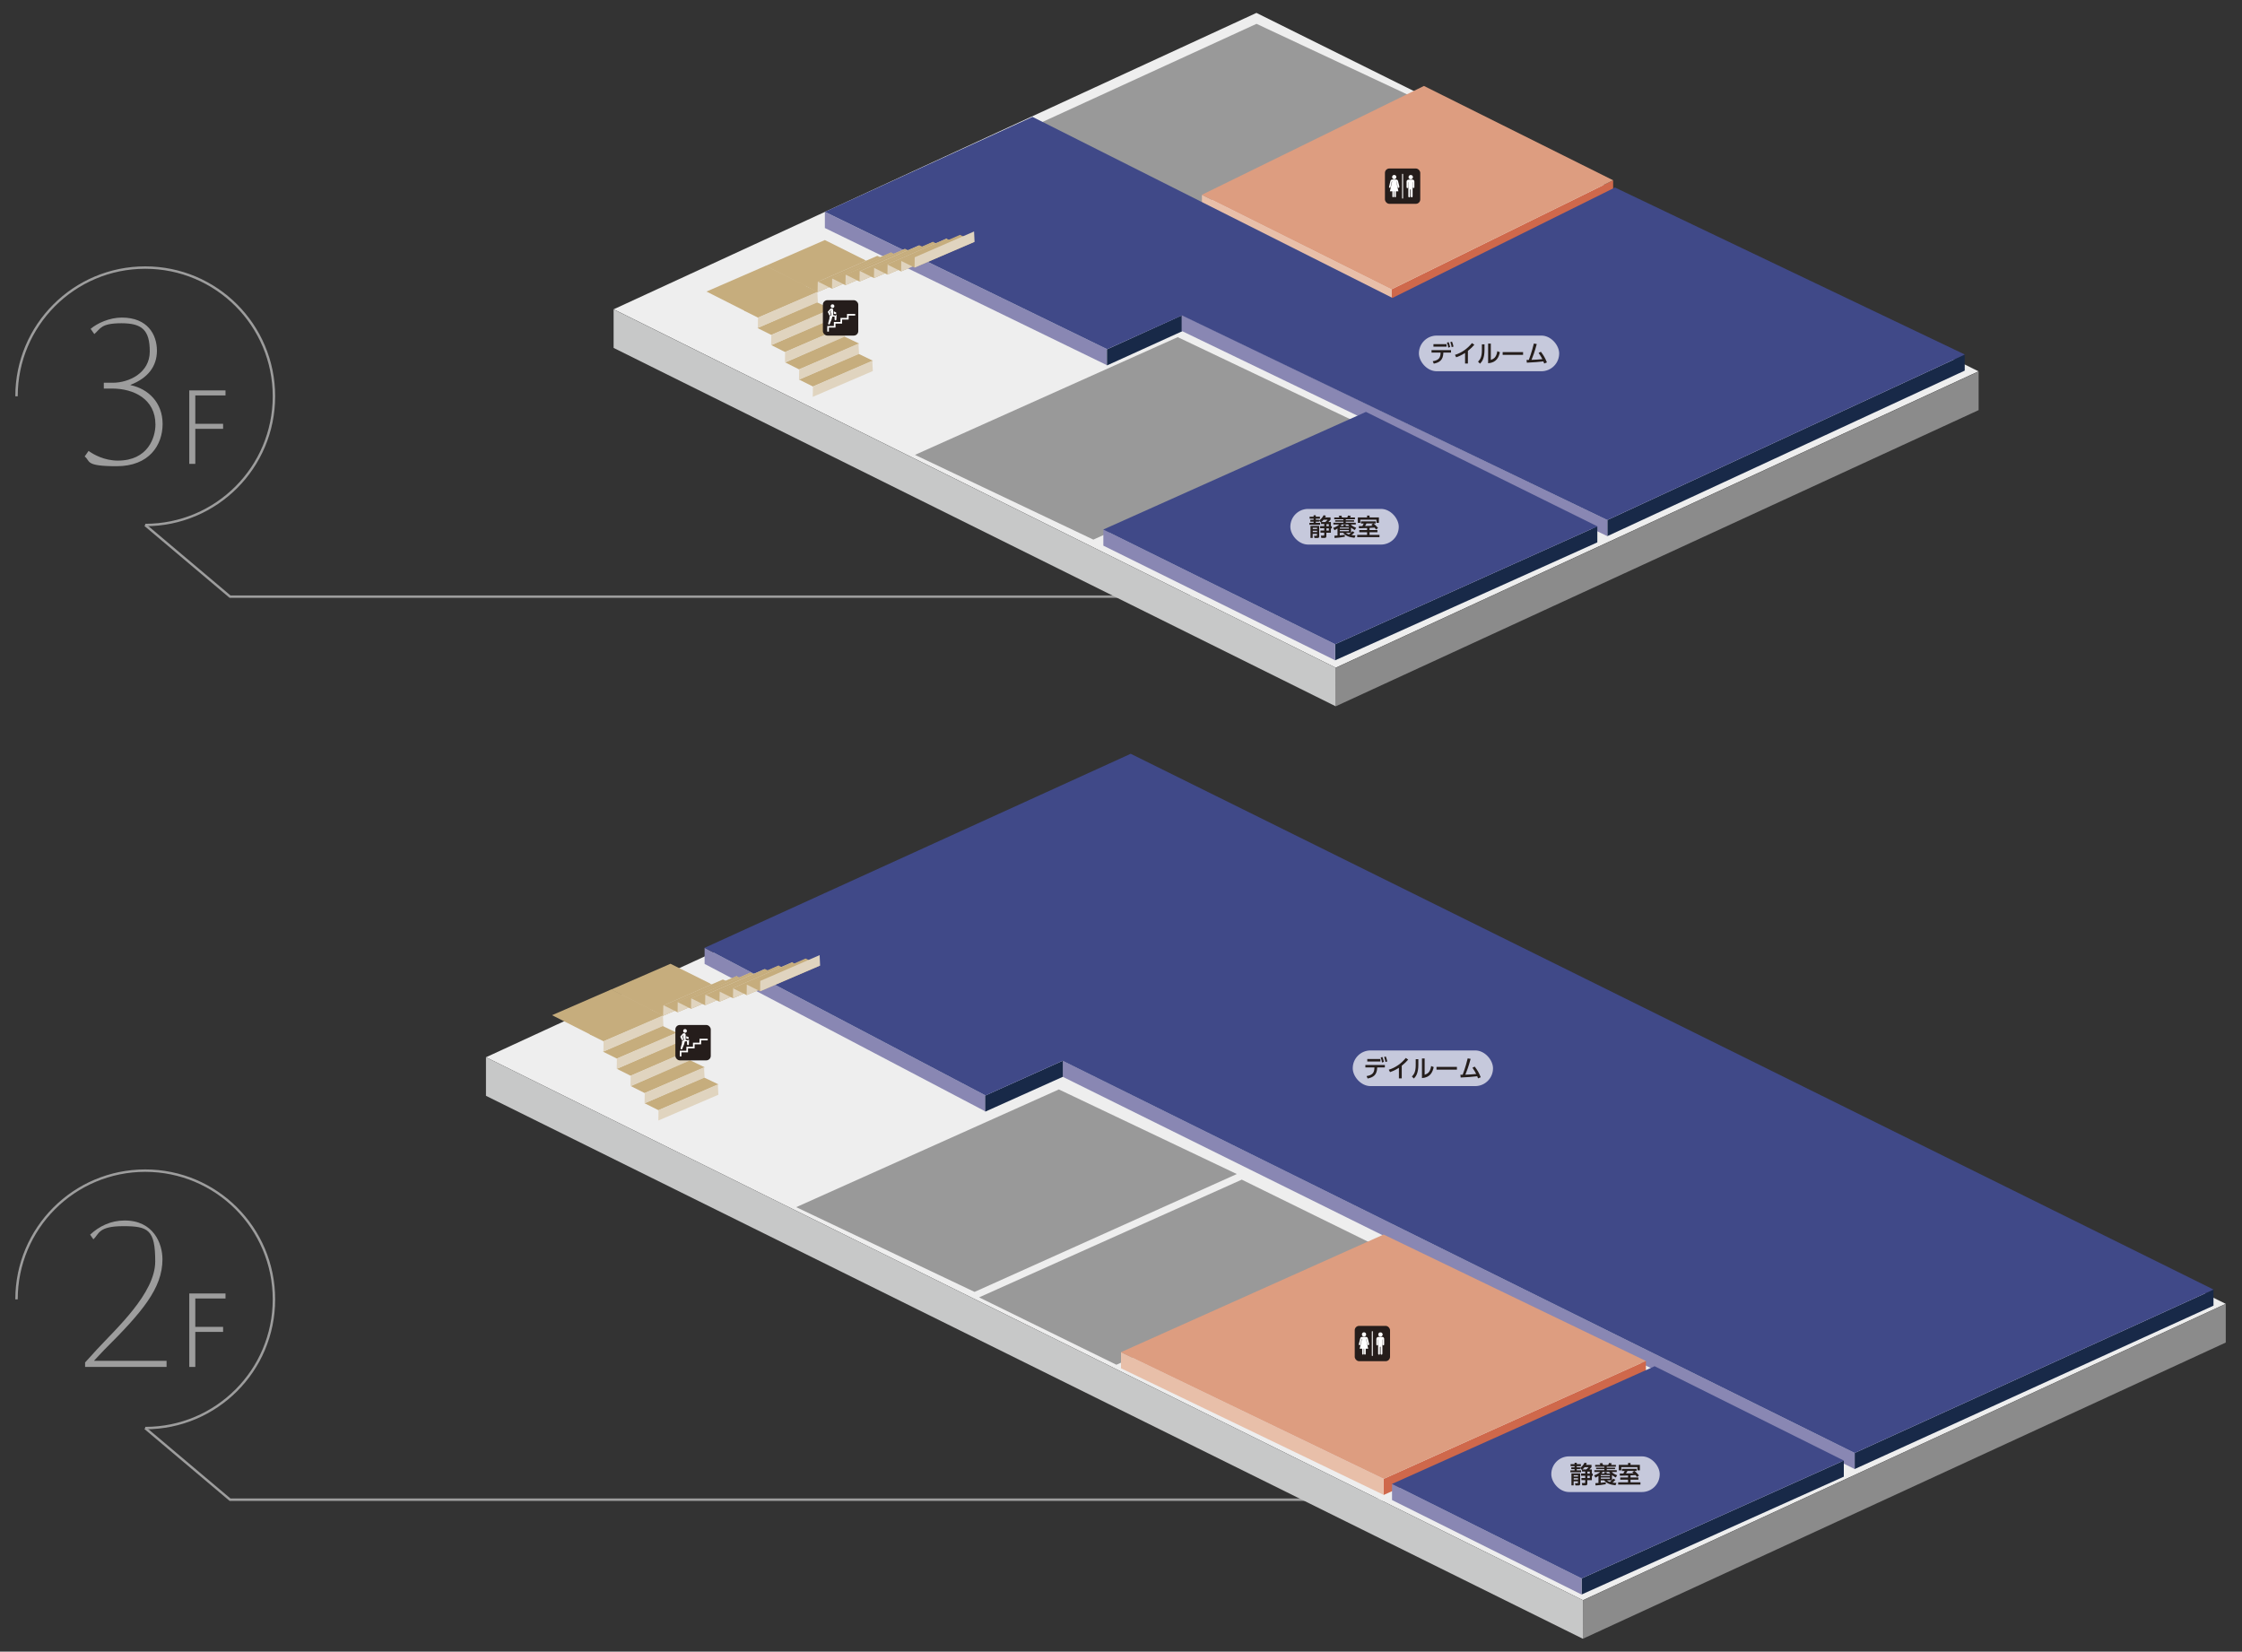
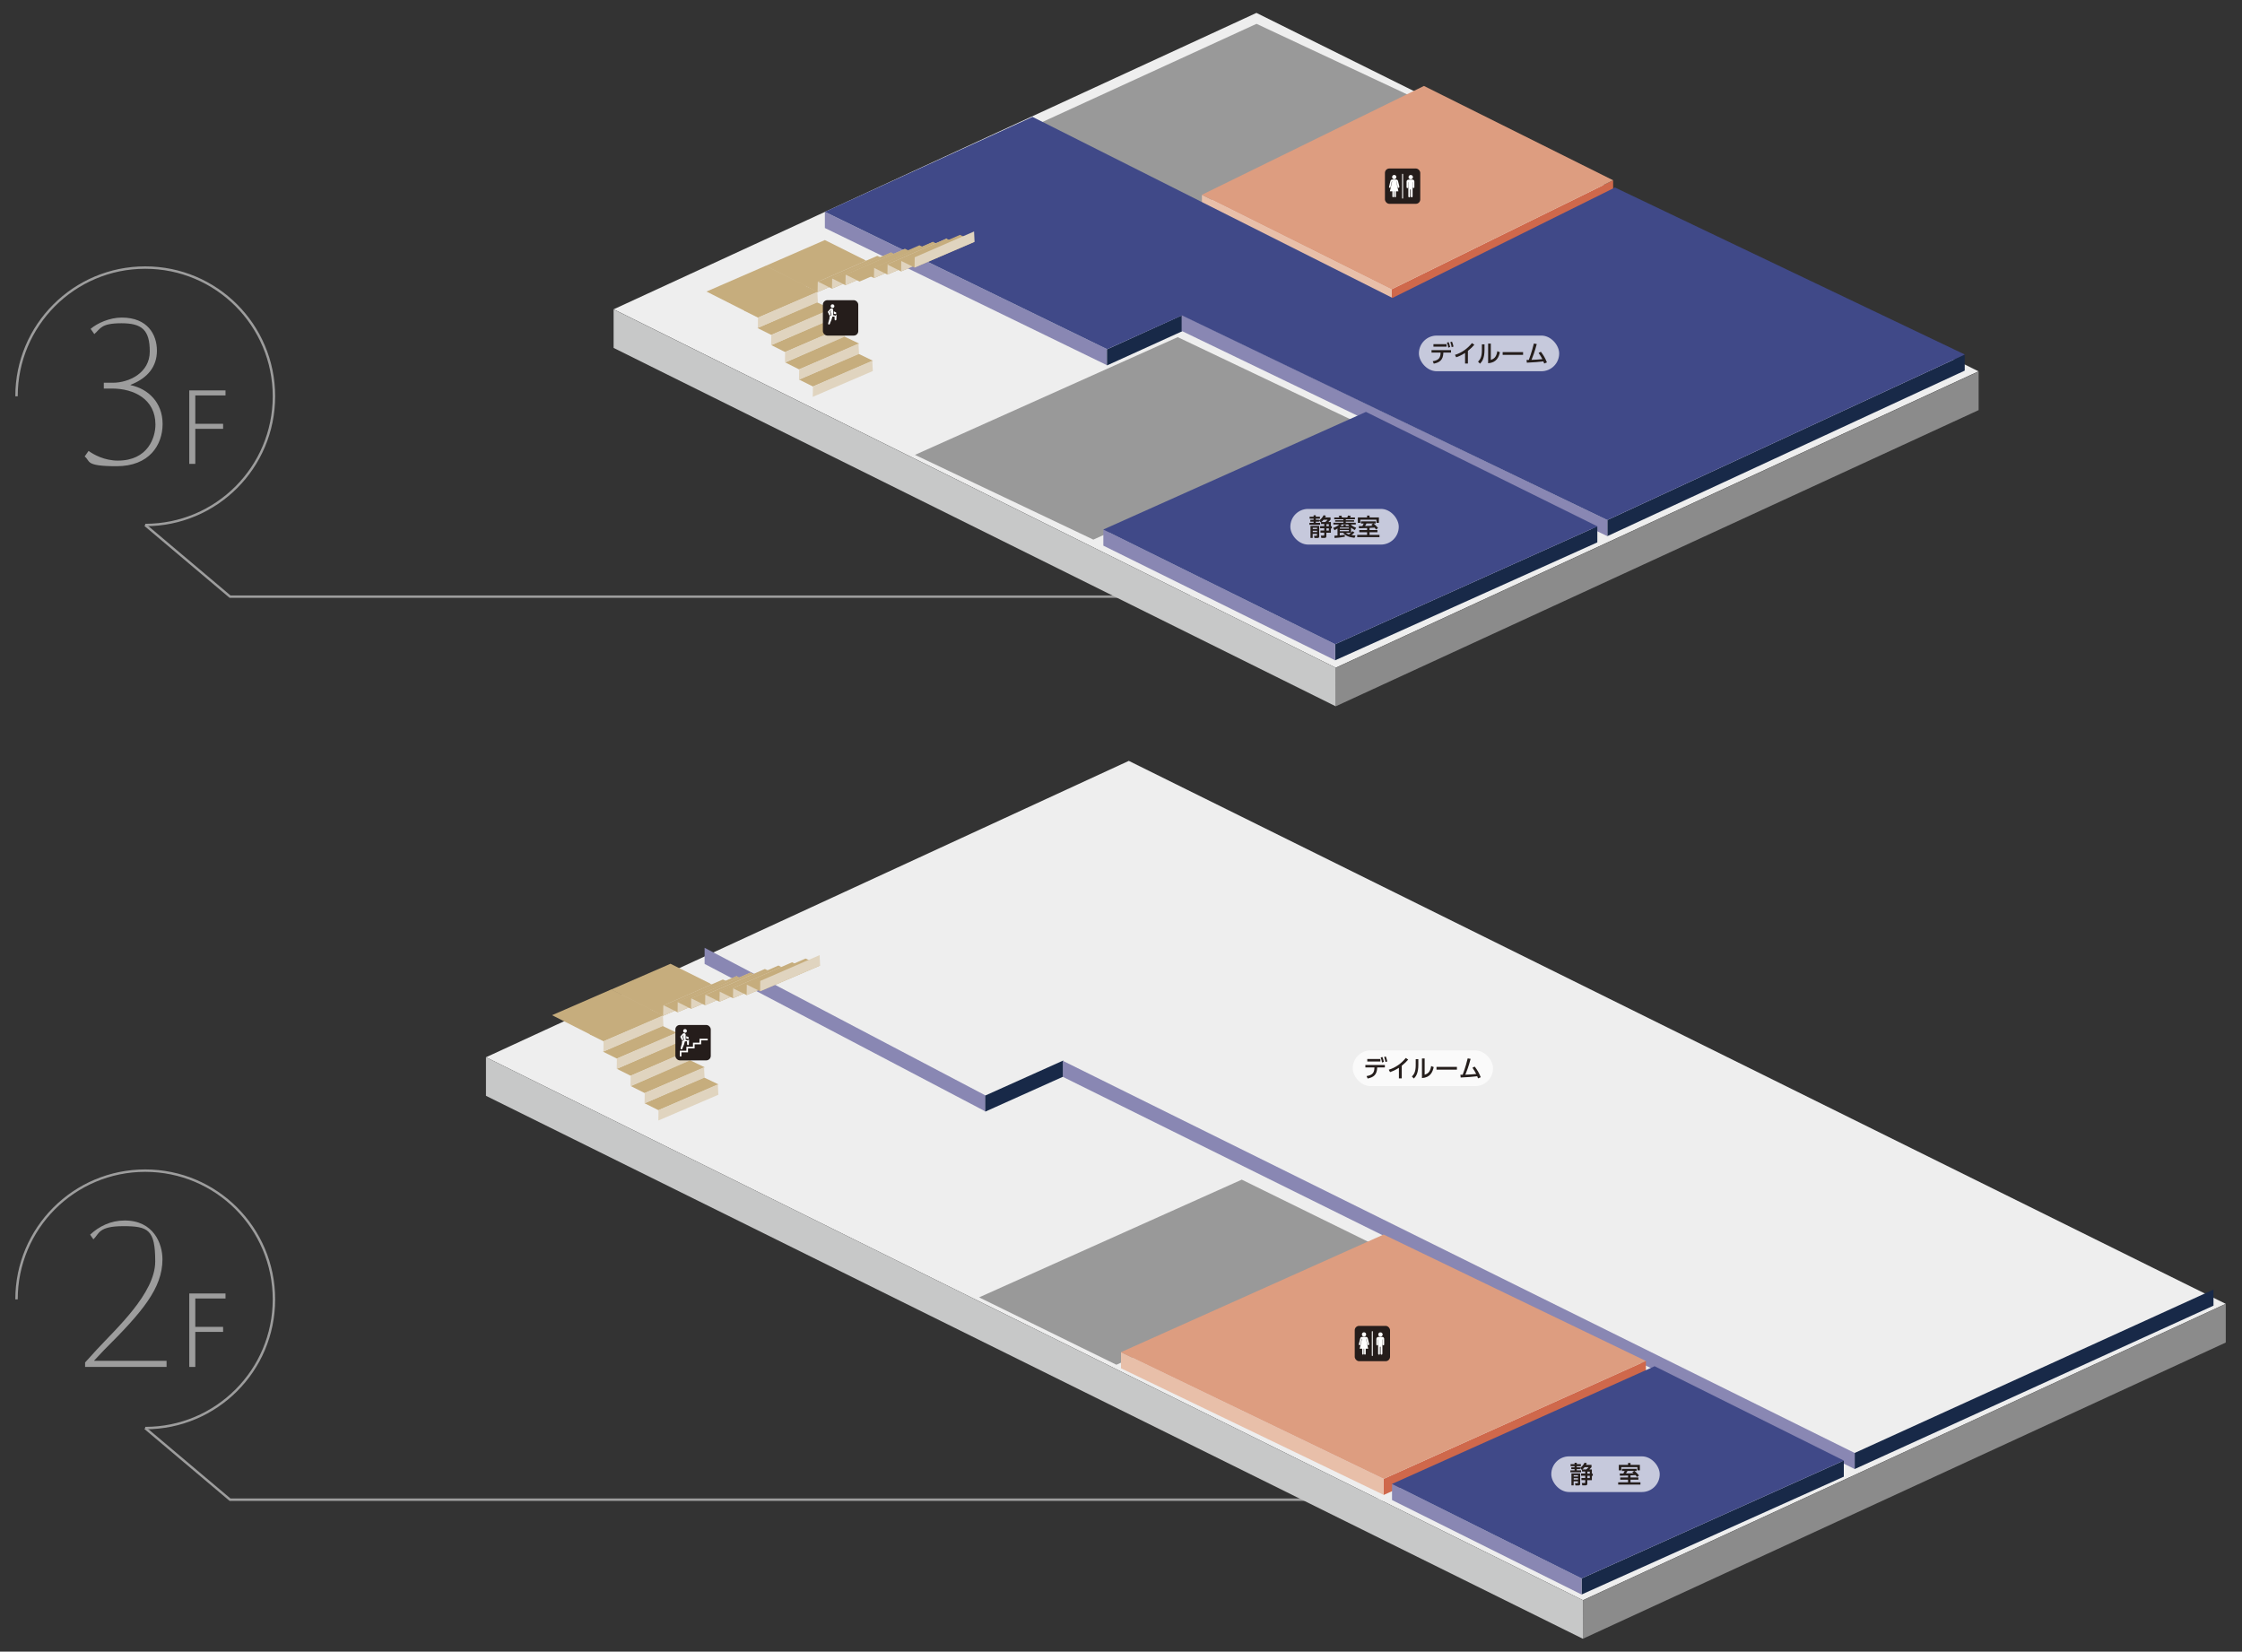
<svg xmlns="http://www.w3.org/2000/svg" id="_レイヤー_1" data-name=" レイヤー 1" version="1.1" viewBox="0 0 3161.6 2329">
  <rect x="0" y="0" width="3161.6" height="2329" fill="#333333" stroke="none" />
  <defs>
    <style>
      .cls-1 {
        fill: #251d1b;
      }

      .cls-1, .cls-2, .cls-3, .cls-4, .cls-5, .cls-6, .cls-7, .cls-8, .cls-9, .cls-10, .cls-11, .cls-12, .cls-13, .cls-14, .cls-15, .cls-16, .cls-17 {
        stroke-width: 0px;
      }

      .cls-2 {
        fill: #eee;
      }

      .cls-18 {
        fill: none;
        stroke: #9d9d9d;
        stroke-miterlimit: 10;
        stroke-width: 3.4px;
      }

      .cls-3 {
        fill: #8b8b8b;
      }

      .cls-4 {
        opacity: .7;
      }

      .cls-4, .cls-16 {
        fill: #fff;
      }

      .cls-5 {
        fill: #cf684b;
      }

      .cls-6 {
        fill: #182948;
      }

      .cls-7 {
        fill: #999;
      }

      .cls-8 {
        fill: #e8bfa9;
      }

      .cls-9 {
        fill: #404988;
      }

      .cls-10 {
        fill: #9d9d9d;
      }

      .cls-11 {
        fill: #c7c8c8;
      }

      .cls-12 {
        fill: #8987b3;
      }

      .cls-13 {
        fill: #e0d4bf;
      }

      .cls-14 {
        fill: #dd9d80;
      }

      .cls-15 {
        fill: #c6ad7d;
      }

      .cls-17 {
        fill: #251e1c;
      }
    </style>
  </defs>
  <g>
    <path class="cls-18" d="M23.3,558.8c0-100.2,81.2-181.5,181.5-181.5s181.5,81.2,181.5,181.5-81.2,181.5-181.5,181.5" />
    <polyline class="cls-18" points="204.7 740.3 324.4 841.3 1977.3 841.3" />
    <path class="cls-10" d="M184.2,543.1c24.9,5.2,45.1,24.6,45.1,54.7s-19.1,59.6-64.8,59.6-36.6-7.4-45.1-13.7l5.5-7.9c7.1,5.2,22.4,13.7,41.3,13.7,42.4,0,53-32.5,53-50.8,0-35.8-30.3-50.8-61-50.8h-11.8v-8.2h12.6c23,0,52.2-13.9,52.2-44s-10.7-39.9-39.9-39.9-29.5,7.7-38.3,15.3l-5.2-7.4c9.3-7.9,26.5-15.9,44-15.9,36.6,0,49.5,24.3,49.5,46.7s-13.1,38.8-37.2,48.1v.5Z" />
    <path class="cls-10" d="M266.9,654.1v-103.6h51.1v7.1h-42.6v40h39.2v7.1h-39.2v49.4h-8.5Z" />
  </g>
  <g>
    <path class="cls-18" d="M23.3,1832.2c0-100.2,81.2-181.5,181.5-181.5s181.5,81.2,181.5,181.5-81.2,181.5-181.5,181.5" />
    <polyline class="cls-18" points="204.7 2013.7 324.4 2114.7 1977.3 2114.7" />
    <path class="cls-10" d="M234.8,1927.5h-114.8v-6.3l16.9-18.6c26.8-29,82-79,82-123.8s-9.8-49.8-45.1-49.8-33.9,10.9-42.1,18.6l-4.6-6.6c12.6-11.8,29-20,48.7-20,40.7,0,53.3,32.5,53.3,54.7,0,41-28.7,74.6-82.3,127.9l-13.9,14.8v.5h102v8.5Z" />
    <path class="cls-10" d="M266.9,1927.5v-103.6h51.1v7.1h-42.6v40h39.2v7.1h-39.2v49.4h-8.5Z" />
  </g>
  <polyline class="cls-2" points="3138.6 1838.5 1591.8 1072.9 685.4 1490.8 2232.2 2256.4 3138.6 1838.5" />
  <polyline class="cls-3" points="3138.7 1838.6 2232.2 2256.6 2232.1 2310.8 2232.1 2310.8 3138.7 1893.1" />
  <polygon class="cls-11" points="685.3 1545.2 2232.1 2310.8 2232.1 2256.4 685.3 1490.8 685.3 1545.2" />
  <polygon class="cls-7" points="1944.1 1758.2 1751.1 1663.4 1380.7 1829.4 1574.3 1924.4 1944.1 1758.2" />
-   <polygon class="cls-7" points="1744.1 1655.5 1493.2 1536.2 1122.8 1702.2 1374.3 1821.7 1744.1 1655.5" />
  <polygon class="cls-12" points="993.6 1359.2 1389.6 1567.2 1389.6 1544.6 993.6 1336.5 993.6 1359.2" />
  <polygon class="cls-6" points="1389.4 1544.8 1499.4 1495.4 1499.4 1518.1 1389.4 1567.5 1389.4 1544.8" />
  <polyline class="cls-6" points="3121.4 1841.1 2615.4 2071.5 2615.4 2048.8 3121.4 1818.4" />
  <polygon class="cls-12" points="1498.9 1518.5 2615.4 2071.5 2615.4 2048.8 1498.9 1495.9 1498.9 1518.5" />
-   <polyline class="cls-9" points="3121.5 1818.4 1594.5 1062.9 993.6 1336.5 1389.8 1544.7 1498.5 1495.8 2615.4 2048.8 3121.5 1818.4" />
  <g>
    <polygon class="cls-15" points="999.2 1386.2 915.6 1422.6 935.1 1432.3 1019.8 1396 999.2 1386.2" />
    <polygon class="cls-13" points="1019 1381.4 935.4 1417.8 935.1 1432.3 1019.8 1396 1019 1381.4" />
    <polygon class="cls-15" points="1019.5 1381.2 935.9 1417.6 955.5 1427.4 1040.1 1391.1 1019.5 1381.2" />
    <polygon class="cls-13" points="1039.4 1376.4 955.7 1412.8 955.5 1427.4 1040.1 1391.1 1039.4 1376.4" />
    <polygon class="cls-15" points="1038.5 1376.3 954.9 1412.7 974.5 1422.5 1059.1 1386.2 1038.5 1376.3" />
    <polygon class="cls-13" points="1058.4 1371.5 974.7 1407.9 974.5 1422.5 1059.1 1386.2 1058.4 1371.5" />
    <polygon class="cls-15" points="1058.4 1371.3 974.7 1407.7 994.3 1417.5 1079 1381.1 1058.4 1371.3" />
    <polygon class="cls-13" points="1078.2 1366.5 994.6 1402.9 994.3 1417.5 1079 1381.1 1078.2 1366.5" />
    <polygon class="cls-15" points="1078.7 1366.4 995.1 1402.8 1014.6 1412.5 1099.3 1376.2 1078.7 1366.4" />
    <polygon class="cls-13" points="1098.6 1361.6 1014.9 1398 1014.6 1412.5 1099.3 1376.2 1098.6 1361.6" />
    <polygon class="cls-15" points="1097.7 1361.5 1014.1 1397.9 1033.6 1407.6 1118.3 1371.3 1097.7 1361.5" />
    <polygon class="cls-13" points="1117.6 1356.7 1033.9 1393.1 1033.6 1407.6 1118.3 1371.3 1117.6 1356.7" />
    <polygon class="cls-15" points="1117 1357 1033.3 1393.4 1052.9 1403.2 1137.5 1366.8 1117 1357" />
    <polygon class="cls-13" points="1136.8 1352.2 1053.1 1388.6 1052.9 1403.2 1137.5 1366.8 1136.8 1352.2" />
    <polygon class="cls-15" points="1136 1351.6 1052.3 1388 1071.9 1397.8 1156.5 1361.5 1136 1351.6" />
    <polygon class="cls-15" points="953.4 1470.7 869.8 1507.1 889.3 1516.9 974 1480.5 953.4 1470.7" />
    <polygon class="cls-13" points="1155.8 1346.8 1072.1 1383.2 1071.9 1397.8 1156.5 1361.5 1155.8 1346.8" />
    <polygon class="cls-13" points="973 1480.4 889.4 1516.8 889.1 1531.4 973.8 1495 973 1480.4" />
    <polygon class="cls-15" points="934 1446.5 850.3 1482.9 869.9 1492.7 954.5 1456.4 934 1446.5" />
    <polygon class="cls-13" points="953.6 1456.3 869.9 1492.7 869.7 1507.2 954.3 1470.9 953.6 1456.3" />
    <polygon class="cls-15" points="992.7 1519.3 909 1555.7 928.6 1565.5 1013.2 1529.1 992.7 1519.3" />
    <polygon class="cls-13" points="1012.3 1529 928.6 1565.4 928.4 1580 1013 1543.7 1012.3 1529" />
    <polygon class="cls-15" points="973.2 1495.1 889.6 1531.5 909.1 1541.3 993.8 1505 973.2 1495.1" />
    <polygon class="cls-13" points="992.8 1504.9 909.2 1541.3 908.9 1555.8 993.6 1519.5 992.8 1504.9" />
    <polygon class="cls-15" points="915.2 1422.2 831.5 1458.6 851.1 1468.3 935.8 1432 915.2 1422.2" />
    <polygon class="cls-13" points="934.8 1431.9 851.1 1468.3 850.9 1482.9 935.5 1446.5 934.8 1431.9" />
    <polygon class="cls-15" points="945.5 1359 861.8 1395.4 916.9 1423.2 1001.6 1386.9 945.5 1359" />
    <polygon class="cls-15" points="862.2 1395.1 778.5 1431.5 833.6 1459.4 918.3 1423.1 862.2 1395.1" />
  </g>
  <polygon class="cls-5" points="1951.2 2085.3 2321 1919 2321 1941.7 1951.2 2108 1951.2 2085.3" />
  <polygon class="cls-8" points="1580.8 1929.4 1951.2 2107.9 1951.2 2085.3 1580.8 1906.7 1580.8 1929.4" />
  <polygon class="cls-14" points="2321 1919.1 1951.1 1740.8 1580.7 1906.7 1951.2 2085.3 2321 1919.1" />
  <polygon class="cls-6" points="2230.3 2225.7 2600.1 2059.5 2600.1 2082.2 2230.3 2248.4 2230.3 2225.7" />
  <polygon class="cls-12" points="1963 2115.2 2230.3 2248.4 2230.3 2225.7 1963 2092.5 1963 2115.2" />
  <polygon class="cls-9" points="2600.1 2059.5 2333.3 1926.5 1962.9 2092.5 2230.3 2225.7 2600.1 2059.5" />
  <polyline class="cls-2" points="2790 523.6 1771.8 18.2 865.4 436.1 1883.6 941.5 2790 523.6" />
  <polyline class="cls-3" points="2790.2 523.8 1883.6 941.7 1883.5 996 1883.5 996 2790.2 578.3" />
  <polygon class="cls-11" points="865.3 490.6 1883.5 995.9 1883.5 941.5 865.3 436.2 865.3 490.6" />
  <polygon class="cls-7" points="1911.6 594.7 1660.8 475.4 1290.3 641.4 1541.8 760.9 1911.6 594.7" />
  <polygon class="cls-7" points="2007.6 144 1771.9 33.6 1450.8 180.8 1687.2 291.6 2007.6 144" />
  <polygon class="cls-5" points="1962.2 408 2274.8 254.2 2274.8 276.8 1962.2 430.7 1962.2 408" />
  <polygon class="cls-8" points="1694.9 297.5 1962.2 430.7 1962.2 408 1694.9 274.8 1694.9 297.5" />
  <polygon class="cls-12" points="1163.2 321.5 1560.9 514.9 1560.9 492.2 1163.2 298.8 1163.2 321.5" />
  <polygon class="cls-14" points="2274.8 254.2 2008 121.2 1694.8 274.7 1962.2 408 2274.8 254.2" />
  <polygon class="cls-6" points="2266.6 733.3 2770.6 499.9 2770.6 522.6 2266.6 756 2266.6 733.3" />
  <polygon class="cls-6" points="1561 492.6 1667.1 444.4 1667.1 467.1 1561 515.3 1561 492.6" />
  <polygon class="cls-12" points="1666.3 466.6 2266.6 756 2266.6 733.3 1666.3 443.9 1666.3 466.6" />
  <polygon class="cls-9" points="2770.7 499.9 2277.4 264.4 1963.6 420.1 1456 164.8 1163.2 298.7 1561.3 492.4 1666.8 444.8 2266.6 733.3 2770.7 499.9" />
  <polygon class="cls-6" points="1882.7 908.4 2252.5 742.2 2252.5 764.8 1882.7 931.1 1882.7 908.4" />
  <polygon class="cls-12" points="1555.9 769.4 1882.8 931.1 1882.8 908.4 1555.9 746.7 1555.9 769.4" />
  <polygon class="cls-9" points="2252.6 742.2 1926.2 580.8 1555.8 746.7 1882.8 908.4 2252.6 742.2" />
  <g>
    <polygon class="cls-15" points="1217 365.7 1133.3 402.1 1152.9 411.9 1237.5 375.5 1217 365.7" />
    <polygon class="cls-13" points="1236.8 360.9 1153.2 397.3 1152.9 411.9 1237.5 375.5 1236.8 360.9" />
    <polygon class="cls-15" points="1237.3 360.8 1153.7 397.2 1173.2 407 1257.9 370.6 1237.3 360.8" />
    <polygon class="cls-13" points="1257.1 356 1173.5 392.4 1173.2 407 1257.9 370.6 1257.1 356" />
    <polygon class="cls-15" points="1256.3 355.9 1172.7 392.3 1192.2 402.1 1276.9 365.7 1256.3 355.9" />
    <polygon class="cls-13" points="1276.1 351.1 1192.5 387.5 1192.2 402.1 1276.9 365.7 1276.1 351.1" />
    <polygon class="cls-15" points="1276.2 350.8 1192.5 387.2 1212.1 397 1296.7 360.7 1276.2 350.8" />
-     <polygon class="cls-13" points="1296 346 1212.3 382.4 1212.1 397 1296.7 360.7 1296 346" />
    <polygon class="cls-15" points="1296.5 345.9 1212.9 382.3 1232.4 392.1 1317.1 355.8 1296.5 345.9" />
    <polygon class="cls-13" points="1316.3 341.1 1232.7 377.5 1232.4 392.1 1317.1 355.8 1316.3 341.1" />
    <polygon class="cls-15" points="1315.5 341 1231.9 377.4 1251.4 387.2 1336.1 350.8 1315.5 341" />
    <polygon class="cls-13" points="1335.3 336.2 1251.7 372.6 1251.4 387.2 1336.1 350.8 1335.3 336.2" />
    <polygon class="cls-15" points="1334.7 336.5 1251.1 372.9 1270.7 382.7 1355.3 346.4 1334.7 336.5" />
    <polygon class="cls-13" points="1354.6 331.7 1270.9 368.1 1270.7 382.7 1355.3 346.4 1354.6 331.7" />
    <polygon class="cls-15" points="1353.7 331.2 1270.1 367.6 1289.7 377.3 1374.3 341 1353.7 331.2" />
    <polygon class="cls-15" points="1171.2 450.2 1087.6 486.6 1107.1 496.4 1191.8 460.1 1171.2 450.2" />
    <polygon class="cls-13" points="1373.6 326.4 1289.9 362.8 1289.7 377.3 1374.3 341 1373.6 326.4" />
    <polygon class="cls-13" points="1190.8 460 1107.1 496.4 1106.9 510.9 1191.5 474.6 1190.8 460" />
    <polygon class="cls-15" points="1151.7 426.1 1068.1 462.5 1087.7 472.3 1172.3 435.9 1151.7 426.1" />
    <polygon class="cls-13" points="1171.3 435.8 1087.7 472.2 1087.4 486.8 1172.1 450.5 1171.3 435.8" />
    <polygon class="cls-15" points="1210.5 498.8 1126.8 535.2 1146.4 545 1231 508.7 1210.5 498.8" />
    <polygon class="cls-13" points="1230.1 508.6 1146.4 545 1146.1 559.6 1230.8 523.2 1230.1 508.6" />
    <polygon class="cls-15" points="1191 474.7 1107.4 511.1 1126.9 520.9 1211.6 484.5 1191 474.7" />
    <polygon class="cls-13" points="1210.6 484.4 1127 520.8 1126.7 535.4 1211.4 499.1 1210.6 484.4" />
    <polygon class="cls-15" points="1133 401.7 1049.3 438.1 1068.9 447.9 1153.5 411.6 1133 401.7" />
    <polygon class="cls-13" points="1152.6 411.5 1068.9 447.9 1068.7 462.4 1153.3 426.1 1152.6 411.5" />
    <polygon class="cls-15" points="1163.2 338.5 1079.6 374.9 1134.7 402.8 1219.3 366.5 1163.2 338.5" />
    <polygon class="cls-15" points="1080 374.7 996.3 411.1 1051.4 439 1136.1 402.6 1080 374.7" />
  </g>
  <g>
    <rect class="cls-4" x="1907.6" y="1481.2" width="197.8" height="50.3" rx="25.1" ry="25.1" />
    <g>
      <path class="cls-17" d="M1927,1517.4c9.1-1.5,11-5.2,11.2-12.2h-12.8v-3.5h27.5v3.5h-10.8c-.3,10.7-5.5,13.9-13.5,15.6l-1.5-3.4ZM1946.6,1493.3v3.5h-18.5v-3.5h18.5ZM1949.4,1490.4c1,2.3,1.5,4,2.1,6.9l-2.6.9c-.4-2.7-.9-4.4-1.9-7l2.4-.8ZM1954.2,1489.8c1,2.3,1.5,4.1,2.1,6.9l-2.6.8c-.4-2.8-.9-4.4-1.9-7l2.4-.8Z" />
      <path class="cls-17" d="M1976.7,1520.6h-4v-14.9c-5.5,3.5-9.1,4.9-12.5,6.1l-1.8-3.4c9.5-2.9,17.7-8.8,24-16.6l3.4,2.3c-2.7,3.1-4.8,5.2-9.1,8.7v17.7Z" />
      <path class="cls-17" d="M2000.1,1501.4c0,11.7-3.3,16.4-6.3,19.4l-2.8-2.8c3.3-3.4,5.4-7,5.4-16.2v-8.3h3.7v8ZM2009,1515.5c3.7-1.4,7.7-2.9,9.2-12.3l3.6,1.5c-1.6,6.8-4.5,14.6-16.6,15.5v-27.7h3.8v23Z" />
      <path class="cls-17" d="M2054.5,1504.4v3.9h-28.8v-3.9h28.8Z" />
      <path class="cls-17" d="M2059.5,1515.5c.1,0,2.8,0,3.1,0,3.9-10.3,6.3-19.8,7.1-23.1l4.1.7c-2.9,11.2-5.8,18.4-7.4,22.3,5.9-.2,9.4-.4,15.3-1-1.8-3.4-2.5-4.6-5.3-8.8l3.2-1.6c3.9,5.1,6.1,9,8.5,15l-3.8,1.6c-.4-1-.5-1.5-1.2-3-6.7.7-12.4,1.4-23.3,1.8l-.4-3.9Z" />
    </g>
  </g>
  <g>
    <rect class="cls-4" x="2000.9" y="473.2" width="197.8" height="50.3" rx="25.1" ry="25.1" />
    <g>
      <path class="cls-17" d="M2020.3,509.4c9.1-1.5,11-5.2,11.2-12.2h-12.8v-3.5h27.5v3.5h-10.8c-.3,10.7-5.5,13.9-13.5,15.6l-1.5-3.4ZM2039.9,485.3v3.5h-18.5v-3.5h18.5ZM2042.8,482.4c1,2.3,1.5,4,2.1,6.9l-2.6.9c-.4-2.7-.9-4.4-1.9-7l2.4-.8ZM2047.6,481.8c1,2.3,1.5,4.1,2.1,6.9l-2.6.8c-.4-2.8-.9-4.4-1.9-7l2.4-.8Z" />
      <path class="cls-17" d="M2070,512.6h-4v-14.9c-5.5,3.5-9.1,4.9-12.5,6.1l-1.8-3.4c9.5-2.9,17.7-8.8,24-16.6l3.4,2.3c-2.7,3.1-4.8,5.2-9.1,8.7v17.7Z" />
      <path class="cls-17" d="M2093.4,493.4c0,11.7-3.3,16.4-6.3,19.4l-2.8-2.8c3.3-3.4,5.4-7,5.4-16.2v-8.3h3.7v8ZM2102.3,507.5c3.7-1.4,7.7-2.9,9.2-12.3l3.6,1.5c-1.6,6.8-4.5,14.6-16.6,15.5v-27.7h3.8v23Z" />
      <path class="cls-17" d="M2147.8,496.5v3.9h-28.8v-3.9h28.8Z" />
      <path class="cls-17" d="M2152.8,507.5c.1,0,2.8,0,3.1,0,3.9-10.3,6.3-19.8,7.1-23.1l4.1.7c-2.9,11.2-5.8,18.4-7.4,22.3,5.9-.2,9.4-.4,15.3-1-1.8-3.4-2.5-4.6-5.3-8.8l3.2-1.6c3.9,5.1,6.1,9,8.5,15l-3.8,1.6c-.4-1-.5-1.5-1.2-3-6.7.7-12.4,1.4-23.3,1.8l-.4-3.9Z" />
    </g>
  </g>
  <g>
    <rect class="cls-1" x="952.4" y="1445.3" width="49.9" height="49.9" rx="6.3" ry="6.3" />
    <g>
      <polygon class="cls-16" points="998 1464.7 986.4 1464.7 986.4 1470.3 977.2 1470.3 977.2 1476 967.9 1476 967.9 1481.6 958.6 1481.6 958.6 1489.6 960.9 1489.6 960.9 1483.9 970.2 1483.9 970.2 1478.3 979.5 1478.3 979.5 1472.6 988.7 1472.6 988.7 1467 998 1467 998 1464.7" />
      <circle class="cls-16" cx="966" cy="1453.7" r="2.6" />
      <path class="cls-16" d="M970.9,1467.1h-.2s-3.8-.7-3.8-.7v-7.3c0-.5-.2-1.2-.8-1.7-.7-.6-2.4-.6-3.1,0l-3.4,3.9h0c0,0,0,0,0,0,0,0,0,0,0,0,0,0,0,0,0,0,0,.1-.1.2-.2.3,0,0,0,0,0,0,0,0,0,0,0,0,0,0,0,0,0,0,0,0,0,0,0,0,0,0,0,0,0,0,0,0,0,0,0,0,0,0,0,0,0,0,0,0,0,0,0,0,0,0,0,0,0,0,0,0,0,0,0,0,0,.2,0,.3,0,.5,0,0,0,0,0,0,0,0,0,0,0,0,0,0,0,0,0,0,0,0,0,0,0,0l2.2,4.6s0,0,0,.1c0,0,0,0,0,0,0,0,0,0,0,0,0,0,0,0,0,0,0,0,0,0,0,0,0,0,0,0,0,0,0,0,0,0,0,0,0,0,0,0,0,0,0,0,0,0,0,0,0,0,0,0,0,0,0,0,0,0,0,0,0,0,0,0,0,0,0,0,0,0,.1,0,0,0,0,0,0,0,0,0,0,0,.1,0,.1,0,.2,0,.4,0,.2,0,.3,0,.5,0,.7-.3,1-1,.8-1.7l-1.4-3.8,1.5-1.5.5.6-1.1,1.1,1.3,3.3c.4,1.1-.1,2.3-1.2,2.7-.2,0-.5.1-.7.1s-.3,0-.5,0l-.2,1.3v.4s0,.4,0,.4v.8c0,0-.2,1.4-.2,1.4l-.4,1.4c-.2.5-.3,1.1-.5,1.6l-.4,1.6-.2.8v.4c-.1,0-.2.4-.2.4h0c-.1.7.2,1.3.8,1.5.6.2,1.3-.1,1.5-.7.2-.5.4-1.1.6-1.6l.3-.8c.1-.3.2-.5.3-.8l.2-.4.2-.4.3-.8c.2-.5.5-1,.7-1.6v-.3c.2-.5.3-1,.5-1.5l.2-.7v-.4c.1,0,.2-.4.2-.4,0-.2.1-.5.2-.7l3-.2.2,4.4c0,.6.5,1.1,1.1,1.1.7,0,1.2-.5,1.3-1.1l.3-5.9c0-.7-.5-1.3-1.2-1.5Z" />
      <path class="cls-16" d="M970.5,1462.3l-2.7-1.3v3.3s1.7.5,1.7.5c.6.2,1.3,0,1.7-.7.3-.7,0-1.5-.6-1.8Z" />
    </g>
  </g>
  <g>
    <rect class="cls-1" x="1160.4" y="423.3" width="49.9" height="49.9" rx="6.3" ry="6.3" />
    <g>
-       <polygon class="cls-16" points="1206 442.7 1194.4 442.7 1194.4 448.3 1185.2 448.3 1185.2 454 1175.9 454 1175.9 459.7 1166.6 459.7 1166.6 467.6 1168.9 467.6 1168.9 461.9 1178.2 461.9 1178.2 456.3 1187.5 456.3 1187.5 450.6 1196.7 450.6 1196.7 445 1206 445 1206 442.7" />
      <circle class="cls-16" cx="1174" cy="431.7" r="2.6" />
      <path class="cls-16" d="M1178.9,445.1h-.2s-3.8-.7-3.8-.7v-7.3c0-.5-.2-1.2-.8-1.7-.7-.6-2.4-.6-3.1,0l-3.4,3.9h0c0,0,0,0,0,0,0,0,0,0,0,0,0,0,0,0,0,0,0,.1-.1.2-.2.3,0,0,0,0,0,0,0,0,0,0,0,0,0,0,0,0,0,0,0,0,0,0,0,0,0,0,0,0,0,0,0,0,0,0,0,0,0,0,0,0,0,0,0,0,0,0,0,0,0,0,0,0,0,0,0,0,0,0,0,0,0,.2,0,.3,0,.5,0,0,0,0,0,0,0,0,0,0,0,0,0,0,0,0,0,0,0,0,0,0,0,0l2.2,4.6s0,0,0,.1c0,0,0,0,0,0,0,0,0,0,0,0,0,0,0,0,0,0,0,0,0,0,0,0,0,0,0,0,0,0,0,0,0,0,0,0,0,0,0,0,0,0,0,0,0,0,0,0,0,0,0,0,0,0,0,0,0,0,0,0,0,0,0,0,0,0,0,0,0,0,.1,0,0,0,0,0,0,0,0,0,0,0,.1,0,.1,0,.2,0,.4,0,.2,0,.3,0,.5,0,.7-.3,1-1,.8-1.7l-1.4-3.8,1.5-1.5.5.6-1.1,1.1,1.3,3.3c.4,1.1-.1,2.3-1.2,2.7-.2,0-.5.1-.7.1s-.3,0-.5,0l-.2,1.3v.4s0,.4,0,.4v.8c0,0-.2,1.4-.2,1.4l-.4,1.4c-.2.5-.3,1.1-.5,1.6l-.4,1.6-.2.8v.4c-.1,0-.2.4-.2.4h0c-.1.7.2,1.3.8,1.5.6.2,1.3-.1,1.5-.7.2-.5.4-1.1.6-1.6l.3-.8c.1-.3.2-.5.3-.8l.2-.4.2-.4.3-.8c.2-.5.5-1,.7-1.6v-.3c.2-.5.3-1,.5-1.5l.2-.7v-.4c.1,0,.2-.4.2-.4,0-.2.1-.5.2-.7l3-.2.2,4.4c0,.6.5,1.1,1.1,1.1.7,0,1.2-.5,1.3-1.1l.3-5.9c0-.7-.5-1.3-1.2-1.5Z" />
      <path class="cls-16" d="M1178.5,440.3l-2.7-1.3v3.3s1.7.5,1.7.5c.6.2,1.3,0,1.7-.7.3-.7,0-1.5-.6-1.8Z" />
    </g>
  </g>
  <g>
    <rect class="cls-1" x="1910.4" y="1869.6" width="49.8" height="49.8" rx="6.2" ry="6.2" />
    <path class="cls-16" d="M1926.5,1881.7c-.1,4-5.9,4-6,0,.1-4,5.9-4,6,0ZM1930.8,1895.5s-1.3-5.7-1.9-8.1c-.8-2.9-3.1-2.1-5.4-2.2-2.4.1-4.6-.7-5.4,2.2-.5,2.4-1.9,8.1-1.9,8.1-.3,1.4,1.7,1.9,2.1.6,0,0,1.7-7.8,1.7-7.8v-.5c.1-.2.5-.2.5,0v.4c0,0-3.1,13.6-3.1,13.6h3.5v7.3c0,.6.5,1.1,1.1,1.1.6,0,1.1-.5,1.1-1.1v-7.3h.6v7.3c0,.6.5,1.1,1.1,1.1.6,0,1.1-.5,1.1-1.1v-7.3h3.5l-3-13.6v-.4c-.1-.2.2-.3.3,0v.5c.1,0,1.8,7.8,1.8,7.8.5,1.3,2.4.8,2.1-.6Z" />
    <path class="cls-16" d="M1947.5,1878.9c-.3,0-.6-.1-.9-.1s-.6,0-.9.1c-1.2.4-2.1,1.5-2.1,2.9s.4,1.7,1,2.2c.5.5,1.3.8,2.1.8s1.5-.3,2.1-.8c.6-.6,1-1.3,1-2.2,0-1.3-.9-2.5-2.1-2.9ZM1949.4,1885.2h-5.5c-2.2,0-3,1.7-3,2.8v8c0,.6.5,1.2,1.1,1.2.3,0,.6-.1.8-.3.2-.2.3-.5.3-.8v-7.1c0-.1,0-.2.2-.2,0,0,.1,0,.1,0,0,0,0,0,0,.2v19.9c0,.7.6,1.3,1.3,1.3.7,0,1.2-.6,1.2-1.3v-9.6c0-.2.1-.3.3-.3h.4c.2,0,.3.1.3.3v9.6c0,.7.6,1.3,1.3,1.3.7,0,1.2-.6,1.2-1.3v-20c0,0,0-.1,0-.2,0,0,0,0,.1,0,.1,0,.2.1.2.2v7.1c0,.3.1.6.3.8.2.2.5.3.8.3.6,0,1.1-.5,1.1-1.2v-8c0-1.2-.8-2.8-3-2.8Z" />
    <path class="cls-16" d="M1935.9,1911.4v-33.7c0-.4-.3-.7-.7-.7s-.7.3-.7.7v33.7c0,.4.3.7.7.7s.7-.3.7-.7Z" />
  </g>
  <g>
    <rect class="cls-1" x="1953" y="237.6" width="49.8" height="49.8" rx="6.2" ry="6.2" />
    <path class="cls-16" d="M1969.1,249.7c-.1,4-5.9,4-6,0,.1-4,5.9-4,6,0ZM1973.4,263.5s-1.3-5.7-1.9-8.1c-.8-2.9-3.1-2.1-5.4-2.2-2.4.1-4.6-.7-5.4,2.2-.5,2.4-1.9,8.1-1.9,8.1-.3,1.4,1.7,1.9,2.1.6,0,0,1.7-7.8,1.7-7.8v-.5c.1-.2.5-.2.5,0v.4c0,0-3.1,13.6-3.1,13.6h3.5v7.3c0,.6.5,1.1,1.1,1.1.6,0,1.1-.5,1.1-1.1v-7.3h.6v7.3c0,.6.5,1.1,1.1,1.1.6,0,1.1-.5,1.1-1.1v-7.3h3.5l-3-13.6v-.4c-.1-.2.2-.3.3,0v.5c.1,0,1.8,7.8,1.8,7.8.5,1.3,2.4.8,2.1-.6Z" />
    <path class="cls-16" d="M1990.2,246.9c-.3,0-.6-.1-.9-.1s-.6,0-.9.1c-1.2.4-2.1,1.5-2.1,2.9s.4,1.7,1,2.2c.5.5,1.3.8,2.1.8s1.5-.3,2.1-.8c.6-.6,1-1.3,1-2.2,0-1.3-.9-2.5-2.1-2.9ZM1992,253.3h-5.5c-2.2,0-3,1.7-3,2.8v8c0,.6.5,1.2,1.1,1.2.3,0,.6-.1.8-.3.2-.2.3-.5.3-.8v-7.1c0-.1,0-.2.2-.2,0,0,.1,0,.1,0,0,0,0,0,0,.2v19.9c0,.7.6,1.3,1.3,1.3.7,0,1.2-.6,1.2-1.3v-9.6c0-.2.1-.3.3-.3h.4c.2,0,.3.1.3.3v9.6c0,.7.6,1.3,1.3,1.3.7,0,1.2-.6,1.2-1.3v-20c0,0,0-.1,0-.2,0,0,0,0,.1,0,.1,0,.2.1.2.2v7.1c0,.3.1.6.3.8.2.2.5.3.8.3.6,0,1.1-.5,1.1-1.2v-8c0-1.2-.8-2.8-3-2.8Z" />
    <path class="cls-16" d="M1978.6,279.4v-33.7c0-.4-.3-.7-.7-.7s-.7.3-.7.7v33.7c0,.4.3.7.7.7s.7-.3.7-.7Z" />
  </g>
  <g>
    <rect class="cls-4" x="2187.6" y="2053.6" width="152.9" height="50.3" rx="25.1" ry="25.1" />
    <g>
      <path class="cls-17" d="M2244.3,2065.9v3c-1.4,1.5-2.2,2.3-3.1,3.2h3.6v5.9h1.3v3.1h-1.3v6.1h-6.4v5c0,1.1-.5,2.3-2.4,2.3h-4.7l-.7-3.3h3.7c.3,0,1.1,0,1.1-.9v-3.2h-5.3v-3h5.3v-3.2h-5.8v-3.1h5.8v-2.9h-4.5v-2.7c-.1,0-.2.1-.4.3l-2.3-2.4v1.5h-4.7v1.7h6.1v2.7h-15.1v-2.7h5.9v-1.7h-4.6v-2.6h4.6v-1.6h-5.6v-2.8h5.6v-2h3.1v2h5.8v2.8h-5.8v1.6h4.7v.9c2.7-1.8,4.9-4.5,6.3-7.4l3.2.7c-.3.9-.5,1.3-1.1,2.4h7.7ZM2228.3,2077.7v14.7c0,1.9-1.1,2.2-2.5,2.2h-4.2l-.6-3.1h3.2c.3,0,1,0,1-.8v-1.9h-6.1v5.7h-3.1v-16.9h12.3ZM2225.3,2080.2h-6.1v1.8h6.1v-1.8ZM2225.3,2084.4h-6.1v1.9h6.1v-1.9ZM2234.5,2068.9c-1.6,1.9-2.2,2.5-3.1,3.2h5.4c.4-.3,2.1-1.6,3.4-3.2h-5.7ZM2241.9,2075.1h-3.4v2.9h3.4v-2.9ZM2241.9,2081h-3.4v3.2h3.4v-3.2Z" />
-       <path class="cls-17" d="M2254.1,2081.2c-1.8,1.2-3.1,1.8-4.2,2.4l-1.9-3.2c5.6-2,7.4-3.8,8.4-4.8h-8.1v-2.5h14.1v-1.5h-11.6v-2h11.6v-1.4h-12.9v-2.5h7.3c-.1-.3-.9-1.8-1.1-2.2l3.7-.5c.3.6.9,2,1.2,2.7h7.2c.5-.8,1-2,1.2-2.8l3.9.6c-.3.8-.8,1.8-1.1,2.2h6.9v2.5h-12.9v1.4h11.7v2h-11.7v1.5h14.1v2.5h-7c.9,1.1,2.4,2.7,7.5,4.6l-1.8,3.2c-.9-.4-3.1-1.5-5.4-3.4v7.2c.8-.9,1.3-1.5,1.9-2.2l2.9,1.8c-2,2.2-3.8,3.5-4.2,3.8,2.5.3,4.2.4,5.7.5l-1.4,3.3c-8.5-1-12.5-2.9-16-7h-4.8v3.5c4.1-.3,5.8-.6,7.1-.8v2.8c-3.8.8-10.6,1.5-14.4,1.7l-.3-3.2c.9,0,3.1-.1,4.4-.3v-10ZM2257.4,2079.9v1.5h12.8v-1.5h-12.8ZM2257.4,2083.4v1.7h12.8v-1.7h-12.8ZM2262.5,2077.7v-1.7h3.2v1.7h5.1c-.8-.9-1.2-1.4-1.8-2.2h-9c-.4.6-.7,1.1-1.6,2.2h4.1ZM2266.1,2087.4c.9.8,1.7,1.5,4.1,2.3,1.7-1.3,2.3-1.9,2.7-2.3h-6.7Z" />
      <path class="cls-17" d="M2299.3,2083.4h11.1v3.1h-11.1v3.7h14v3.2h-31.4v-3.2h13.9v-3.7h-11v-3.1h11v-2.8c-1.8,0-9.8.3-11.4.3l-.3-3.1c.5,0,4.4,0,5.1,0,.9-1.5,1.3-2.4,1.9-3.6h-3.9v-3h20.7v3h-3.1c2.7,2,5.3,4.8,6.5,6.3l-2.8,2.2c-.6-.8-1.1-1.6-2.1-2.7-4.2.2-5.6.3-7.1.4v3ZM2295.8,2063h3.5v2.6h13.2v7.7h-3.5v-4.5h-22.7v4.5h-3.5v-7.7h13v-2.6ZM2304.4,2074.1h-9.4c-.7,1.3-1.5,2.6-2,3.6,5.6-.1,7.5-.1,10.6-.4-.5-.4-.9-.7-1.8-1.4l2.7-1.8Z" />
    </g>
  </g>
  <g>
    <rect class="cls-4" x="1819.6" y="717.6" width="152.9" height="50.3" rx="25.1" ry="25.1" />
    <g>
      <path class="cls-17" d="M1876.3,729.9v3c-1.4,1.5-2.2,2.3-3.1,3.2h3.6v5.9h1.3v3.1h-1.3v6.1h-6.4v5c0,1.1-.5,2.3-2.4,2.3h-4.7l-.7-3.3h3.7c.3,0,1.1,0,1.1-.9v-3.2h-5.3v-3h5.3v-3.2h-5.8v-3.1h5.8v-2.9h-4.5v-2.7c-.1,0-.2.1-.4.3l-2.3-2.4v1.5h-4.7v1.7h6.1v2.7h-15.1v-2.7h5.9v-1.7h-4.6v-2.6h4.6v-1.6h-5.6v-2.8h5.6v-2h3.1v2h5.8v2.8h-5.8v1.6h4.7v.9c2.7-1.8,4.9-4.5,6.3-7.4l3.2.7c-.3.9-.5,1.3-1.1,2.4h7.7ZM1860.3,741.7v14.7c0,1.9-1.1,2.2-2.5,2.2h-4.2l-.6-3.1h3.2c.3,0,1,0,1-.8v-1.9h-6.1v5.7h-3.1v-16.9h12.3ZM1857.3,744.2h-6.1v1.8h6.1v-1.8ZM1857.3,748.4h-6.1v1.9h6.1v-1.9ZM1866.5,732.9c-1.6,1.9-2.2,2.5-3.1,3.2h5.4c.4-.3,2.1-1.6,3.4-3.2h-5.7ZM1873.9,739.1h-3.4v2.9h3.4v-2.9ZM1873.9,745h-3.4v3.2h3.4v-3.2Z" />
      <path class="cls-17" d="M1886.1,745.2c-1.8,1.2-3.1,1.8-4.2,2.4l-1.9-3.2c5.6-2,7.4-3.8,8.4-4.8h-8.1v-2.5h14.1v-1.5h-11.6v-2h11.6v-1.4h-12.9v-2.5h7.3c-.1-.3-.9-1.8-1.1-2.2l3.7-.5c.3.6.9,2,1.2,2.7h7.2c.5-.8,1-2,1.2-2.8l3.9.6c-.3.8-.8,1.8-1.1,2.2h6.9v2.5h-12.9v1.4h11.7v2h-11.7v1.5h14.1v2.5h-7c.9,1.1,2.4,2.7,7.5,4.6l-1.8,3.2c-.9-.4-3.1-1.5-5.4-3.4v7.2c.8-.9,1.3-1.5,1.9-2.2l2.9,1.8c-2,2.2-3.8,3.5-4.2,3.8,2.5.3,4.2.4,5.7.5l-1.4,3.3c-8.5-1-12.5-2.9-16-7h-4.8v3.5c4.1-.3,5.8-.6,7.1-.8v2.8c-3.8.8-10.6,1.5-14.4,1.7l-.3-3.2c.9,0,3.1-.1,4.4-.3v-10ZM1889.4,743.9v1.5h12.8v-1.5h-12.8ZM1889.4,747.4v1.7h12.8v-1.7h-12.8ZM1894.5,741.7v-1.7h3.2v1.7h5.1c-.8-.9-1.2-1.4-1.8-2.2h-9c-.4.6-.7,1.1-1.6,2.2h4.1ZM1898.1,751.4c.9.8,1.7,1.5,4.1,2.3,1.7-1.3,2.3-1.9,2.7-2.3h-6.7Z" />
      <path class="cls-17" d="M1931.3,747.4h11.1v3.1h-11.1v3.7h14v3.2h-31.4v-3.2h13.9v-3.7h-11v-3.1h11v-2.8c-1.8,0-9.8.3-11.4.3l-.3-3.1c.5,0,4.4,0,5.1,0,.9-1.5,1.3-2.4,1.9-3.6h-3.9v-3h20.7v3h-3.1c2.7,2,5.3,4.8,6.5,6.3l-2.8,2.2c-.6-.8-1.1-1.6-2.1-2.7-4.2.2-5.6.3-7.1.4v3ZM1927.8,727h3.5v2.6h13.2v7.7h-3.5v-4.5h-22.7v4.5h-3.5v-7.7h13v-2.6ZM1936.4,738.1h-9.4c-.7,1.3-1.5,2.6-2,3.6,5.6-.1,7.5-.1,10.6-.4-.5-.4-.9-.7-1.8-1.4l2.7-1.8Z" />
    </g>
  </g>
</svg>